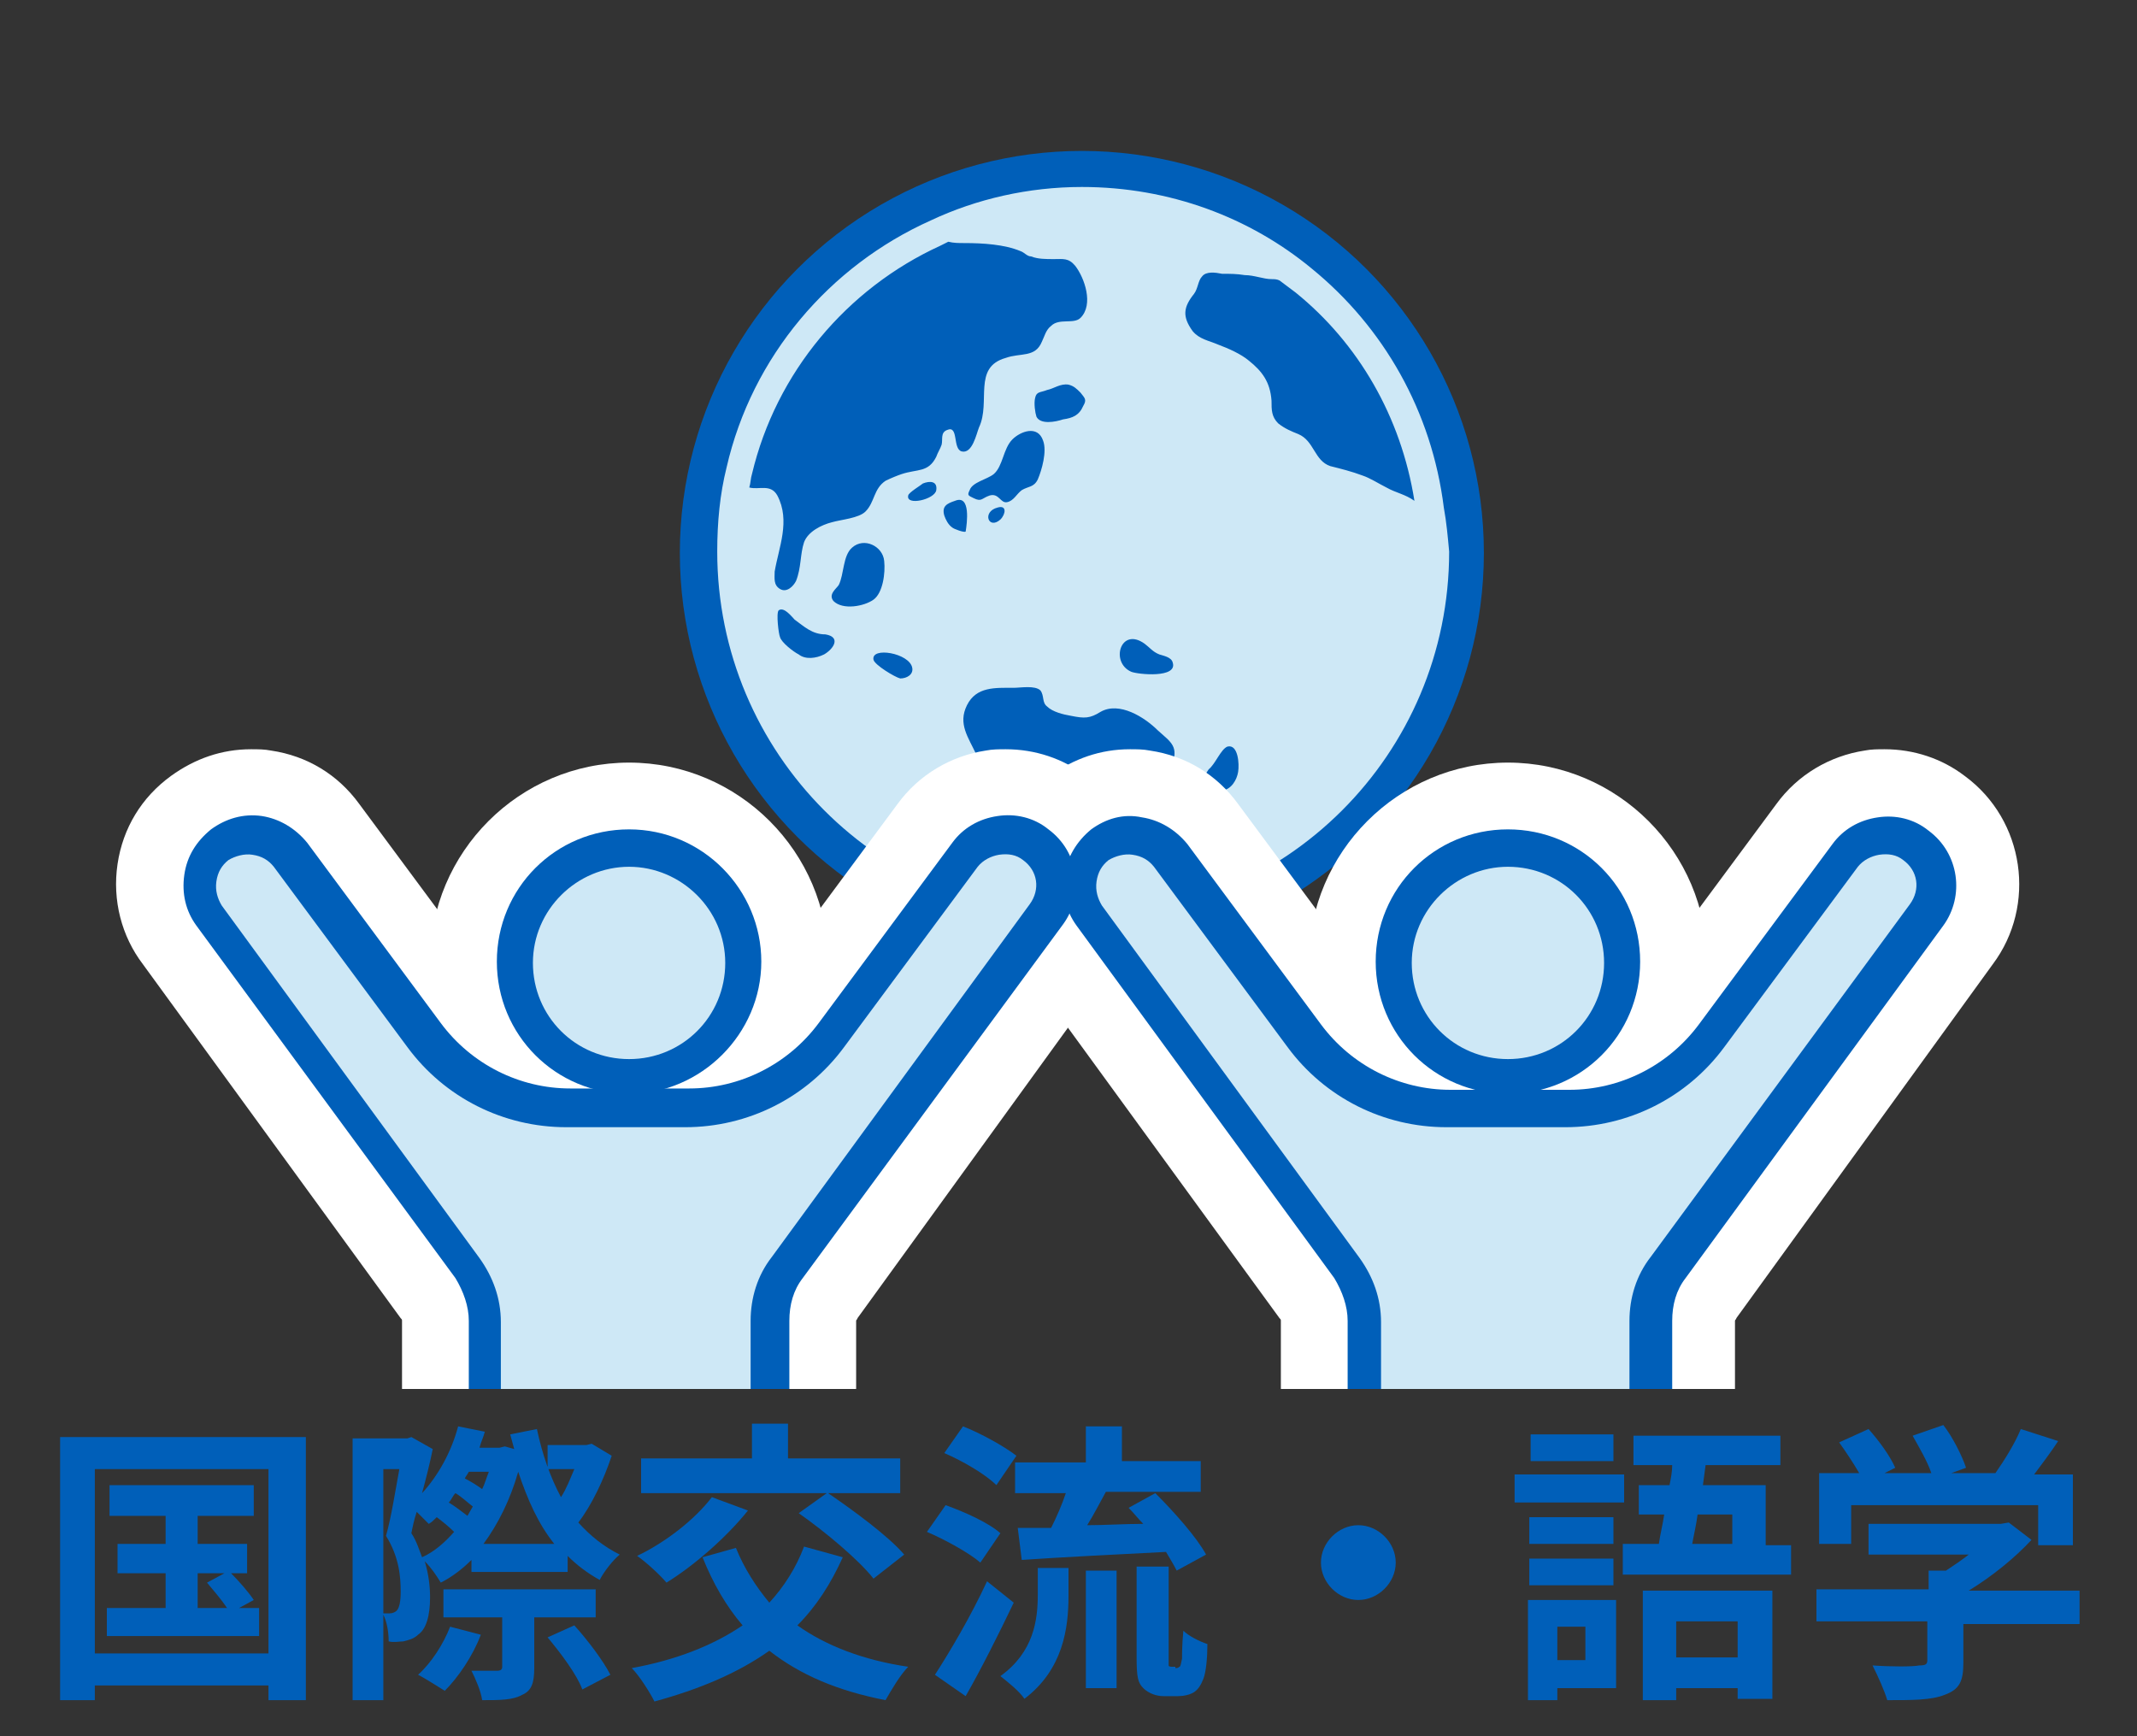
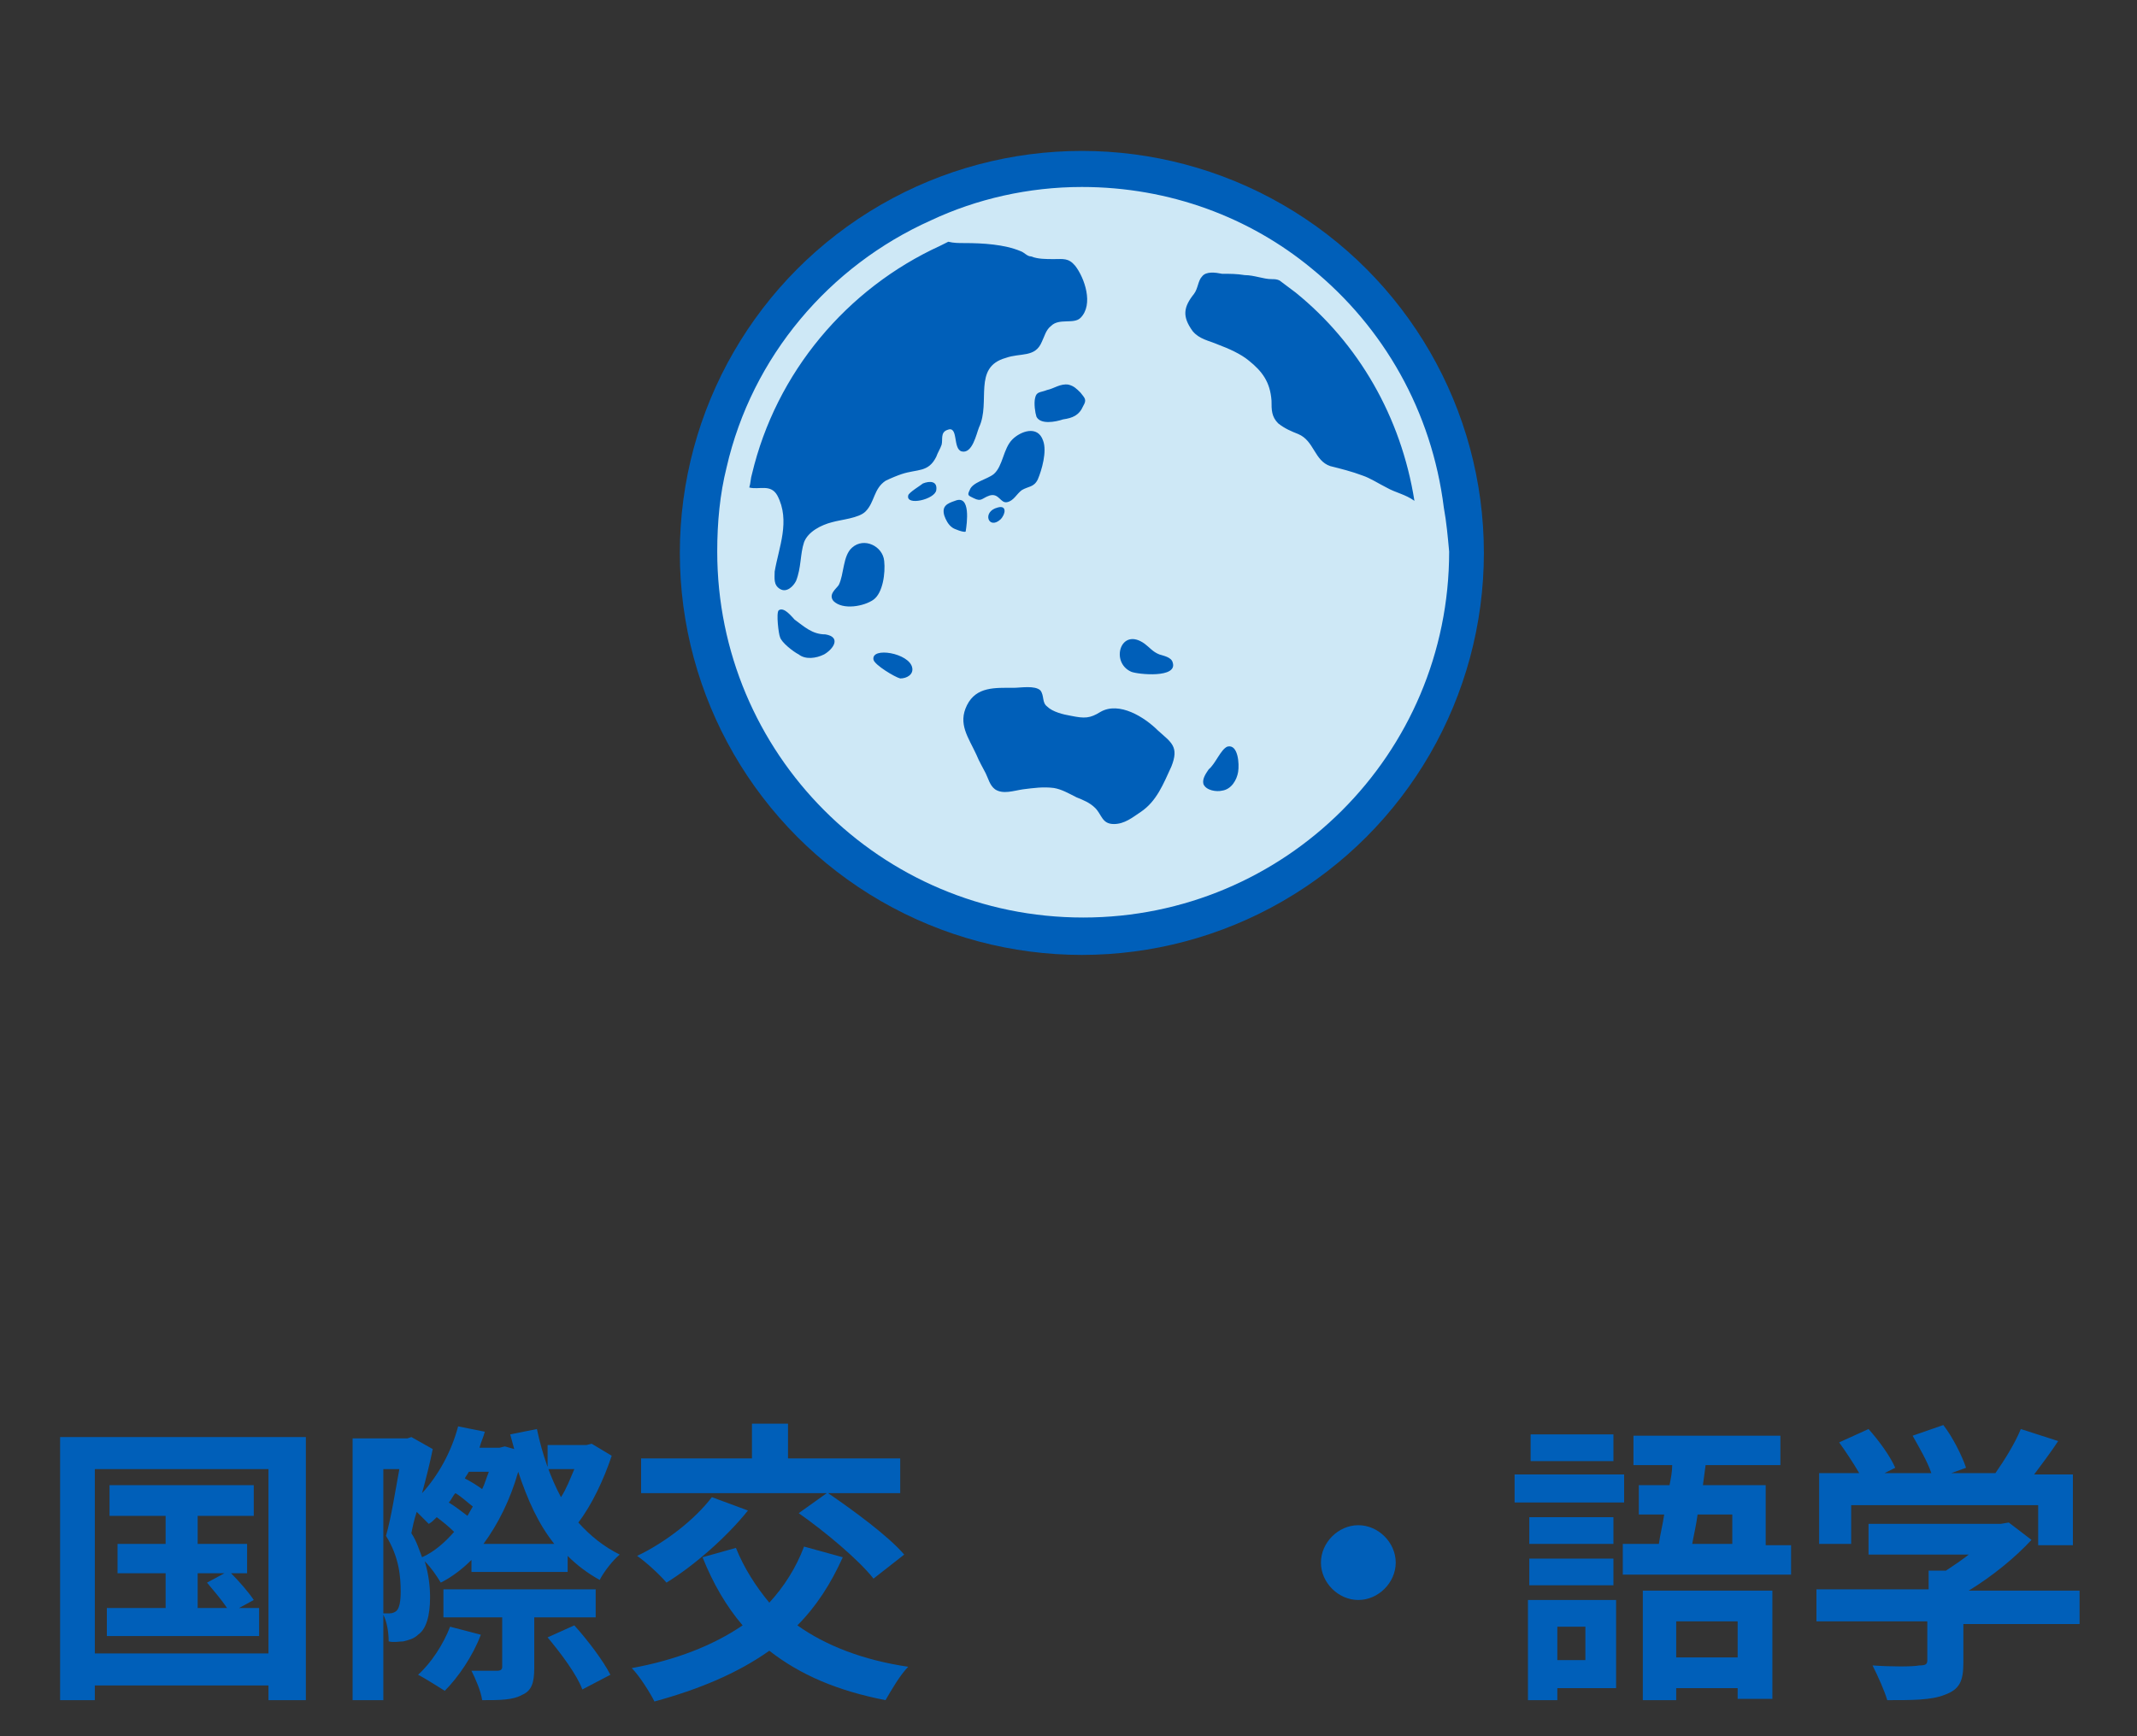
<svg xmlns="http://www.w3.org/2000/svg" xmlns:xlink="http://www.w3.org/1999/xlink" version="1.1" x="0px" y="0px" width="160px" height="130px" viewBox="0 0 160 130" style="enable-background:new 0 0 160 130;" xml:space="preserve">
  <rect x="0" y="0" width="160" height="130" fill="#333333" stroke="none" />
  <style type="text/css">
	.st0{fill:#005FB9;}
	.st1{fill:#CEE8F6;}
	.st2{clip-path:url(#SVGID_2_);}
	.st3{fill:#FFFFFF;}
</style>
  <g id="レイヤー_1">
</g>
  <g id="レイヤー_2">
</g>
  <g id="レイヤー_3">
</g>
  <g id="レイヤー_4">
</g>
  <g id="レイヤー_5">
</g>
  <g id="レイヤー_6">
</g>
  <g id="レイヤー_7">
</g>
  <g id="レイヤー_8">
    <g>
      <g>
        <path class="st0" d="M22.9,107.6v19.7h-2.8v-1.1h-13v1.1H4.5v-19.7H22.9z M20.1,123.8V110h-13v13.8H20.1z M19.4,120.4v2.1H8v-2.1     h4.4v-2.6H8.8v-2.2h3.6v-2.1H8.2v-2.3H19v2.3h-4.2v2.1h3.7v2.2h-1.2c0.6,0.6,1.3,1.4,1.7,2l-1.1,0.6H19.4z M14.8,120.4H17     c-0.4-0.6-1-1.3-1.5-1.9l1.3-0.7h-2V120.4z" />
        <path class="st0" d="M45.8,109c-0.6,1.8-1.5,3.7-2.5,5c0.9,1,1.9,1.8,3.1,2.4c-0.5,0.4-1.2,1.3-1.5,1.9c-0.9-0.5-1.7-1.1-2.4-1.8     v1.2h-7.2v-0.9c-0.7,0.7-1.5,1.3-2.3,1.7c-0.3-0.5-0.7-1.1-1.2-1.6c0.3,1,0.4,1.9,0.4,2.7c0,1.4-0.3,2.4-0.9,2.8     c-0.3,0.3-0.7,0.4-1.1,0.5c-0.3,0-0.7,0.1-1.1,0c0-0.6-0.1-1.4-0.4-2v6.4h-2.3v-19.6h4.1l0.3-0.1l1.6,0.9c-0.2,1-0.5,2.2-0.8,3.3     c1.2-1.3,2.2-3.1,2.7-5l2,0.4c-0.1,0.4-0.3,0.8-0.4,1.2h1.5l0.4-0.1l0.7,0.2c-0.1-0.4-0.2-0.7-0.3-1.1l2-0.4     c0.4,1.9,1,3.6,1.8,5.1c0.4-0.6,0.7-1.4,1-2.1h-2v-1.8h2.9l0.4-0.1L45.8,109z M28.6,120.8c0.2,0,0.4,0,0.6,0     c0.2,0,0.4-0.1,0.5-0.2c0.2-0.2,0.3-0.7,0.3-1.4c0-1.1-0.1-2.6-1.1-4.2c0.4-1.4,0.7-3.4,1-5h-1.2V120.8z M34,114.7     c-0.4-0.4-0.9-0.8-1.3-1.1c-0.2,0.2-0.4,0.4-0.6,0.5c-0.2-0.2-0.6-0.6-0.9-0.9c-0.2,0.6-0.3,1.1-0.4,1.6c0.4,0.6,0.6,1.3,0.8,1.8     C32.5,116.2,33.3,115.5,34,114.7z M36,122.4c-0.6,1.6-1.7,3.2-2.7,4.2c-0.5-0.3-1.4-0.9-2-1.2c1-0.9,1.9-2.3,2.4-3.6L36,122.4z      M40,121.1v3.8c0,1.1-0.2,1.7-0.9,2c-0.7,0.4-1.7,0.4-3,0.4c-0.1-0.7-0.5-1.6-0.8-2.2c0.8,0,1.7,0,1.9,0c0.3,0,0.4-0.1,0.4-0.3     v-3.7h-4.4V119h11.4v2.1H40z M35.4,112.8c-0.4-0.3-0.8-0.7-1.3-1c-0.2,0.2-0.3,0.5-0.5,0.7c0.5,0.3,1,0.7,1.4,1     C35.1,113.3,35.3,113,35.4,112.8z M35.1,110.2c-0.1,0.2-0.2,0.3-0.3,0.5c0.4,0.2,0.9,0.5,1.3,0.8c0.2-0.4,0.3-0.8,0.5-1.3H35.1z      M41.5,115.6c-1.2-1.5-2-3.3-2.7-5.4c-0.6,2.1-1.5,3.9-2.6,5.4H41.5z M43,121.7c1,1.1,2.2,2.7,2.7,3.7l-2.1,1.1     c-0.4-1.1-1.6-2.7-2.6-3.9L43,121.7z" />
        <path class="st0" d="M63.1,116.6c-0.9,2-2,3.7-3.4,5.1c2.1,1.5,4.9,2.6,8.3,3.1c-0.6,0.6-1.3,1.8-1.7,2.5     c-3.6-0.7-6.4-1.9-8.7-3.7c-2.4,1.7-5.3,2.9-8.6,3.8c-0.3-0.6-1.1-1.9-1.7-2.5c3.3-0.6,6.1-1.7,8.3-3.2c-1.2-1.4-2.2-3.1-3-5.1     l2.5-0.7c0.6,1.5,1.5,2.9,2.5,4.1c1.1-1.2,2-2.6,2.6-4.2L63.1,116.6z M56,113.1c-1.6,2-4,4.1-6.1,5.4c-0.5-0.6-1.6-1.6-2.2-2     c2.1-1,4.3-2.7,5.6-4.4L56,113.1z M61.9,111.8H48v-2.6h8.3v-2.6H59v2.6h8.4v2.6H62c1.9,1.3,4.5,3.2,5.7,4.6l-2.3,1.8     c-1.1-1.4-3.6-3.5-5.6-4.9L61.9,111.8z" />
-         <path class="st0" d="M73.4,117c-0.8-0.7-2.6-1.7-4-2.3l1.4-2c1.4,0.5,3.2,1.3,4.1,2.1L73.4,117z M75.9,120     c-1.1,2.3-2.4,4.9-3.6,7l-2.3-1.6c1.1-1.7,2.7-4.4,3.9-7L75.9,120z M74.6,111.2c-0.8-0.8-2.5-1.8-3.9-2.4l1.4-2     c1.3,0.5,3.1,1.5,4,2.2L74.6,111.2z M77.7,117.4H80v2.1c0,2.4-0.4,5.5-3.3,7.7c-0.4-0.6-1.3-1.3-1.8-1.7c2.5-1.8,2.8-4.2,2.8-6.1     V117.4z M81.3,109.4v-2.6h2.7v2.6h5.9v2.3h-7.1c-0.5,0.9-0.9,1.7-1.4,2.5c1.3,0,2.8-0.1,4.2-0.1c-0.4-0.4-0.7-0.8-1.1-1.2l2-1.1     c1.4,1.4,3.1,3.3,3.8,4.6l-2.2,1.2c-0.2-0.4-0.5-0.9-0.8-1.4c-3.9,0.2-7.9,0.4-10.8,0.6l-0.3-2.4c0.7,0,1.6,0,2.5,0     c0.4-0.8,0.8-1.7,1.1-2.6H76v-2.3H81.3z M81.3,117.6h2.3v8.8h-2.3V117.6z M88,124.9c0.1,0,0.2,0,0.3-0.1c0.1,0,0.1-0.2,0.2-0.6     c0-0.3,0-1.1,0.1-2.1c0.4,0.4,1.2,0.8,1.8,1c0,1-0.1,2.1-0.3,2.6c-0.2,0.5-0.4,0.8-0.7,1c-0.3,0.2-0.8,0.3-1.2,0.3h-1.1     c-0.5,0-1.1-0.2-1.5-0.6c-0.4-0.4-0.5-0.8-0.5-2.3v-6.8h2.4v6.8c0,0.3,0,0.5,0,0.6c0,0.1,0.2,0.1,0.2,0.1H88z" />
        <path class="st0" d="M101.7,114.2c1.5,0,2.8,1.3,2.8,2.8c0,1.5-1.3,2.8-2.8,2.8c-1.5,0-2.8-1.3-2.8-2.8     C98.9,115.5,100.2,114.2,101.7,114.2z" />
        <path class="st0" d="M121.6,112.5h-8.2v-2.1h8.2V112.5z M121,126.4h-4.4v0.9h-2.2v-7.5h6.6V126.4z M120.8,115.6h-6.3v-2h6.3     V115.6z M114.5,116.7h6.3v2h-6.3V116.7z M120.8,109.4h-6.2v-2h6.2V109.4z M116.6,121.8v2.5h2.1v-2.5H116.6z M134.1,115.6v2.3     h-12.6v-2.3h2.7c0.1-0.7,0.3-1.5,0.4-2.2h-1.9v-2.2h2.3c0.1-0.5,0.2-1,0.2-1.5h-2.9v-2.2h11v2.2h-5.6l-0.2,1.5h4.7v4.5H134.1z      M123.1,119.1h9.6v8.1h-2.6v-0.8h-4.6v0.9h-2.5V119.1z M125.5,121.4v2.7h4.6v-2.7H125.5z M127.1,113.4c-0.1,0.8-0.3,1.6-0.4,2.2     h3v-2.2H127.1z" />
        <path class="st0" d="M155.5,121.6h-8.5v2.9c0,1.4-0.3,2-1.4,2.4c-1,0.4-2.4,0.4-4.3,0.4c-0.2-0.7-0.7-1.8-1.1-2.6     c1.4,0.1,3,0.1,3.5,0c0.5,0,0.6-0.1,0.6-0.4v-2.9H136v-2.4h8.4v-1.4h1.3c0.6-0.4,1.2-0.8,1.7-1.2h-7.5v-2.3h9.9l0.6-0.1l1.7,1.3     c-1.2,1.3-2.9,2.7-4.7,3.8h8.3V121.6z M138.7,115.6h-2.5v-5.3h3c-0.4-0.7-1-1.6-1.5-2.3l2.2-1c0.8,0.9,1.6,2,2,2.9l-0.8,0.4h3.5     c-0.3-0.9-0.9-1.9-1.4-2.8l2.3-0.8c0.7,0.9,1.4,2.3,1.7,3.2l-1.1,0.4h3.3c0.7-1,1.5-2.3,1.9-3.3l2.8,0.9     c-0.6,0.9-1.2,1.7-1.8,2.5h2.9v5.3h-2.6v-3h-14V115.6z" />
      </g>
      <g>
        <g>
          <circle class="st0" cx="81" cy="41.4" r="30.1" />
          <path class="st1" d="M108.1,38l-1.1,0.1L108.1,38c-0.9-7.2-4.5-13.5-9.9-17.9C93.6,16.3,87.6,14,81,14c-4,0-7.9,0.9-11.3,2.5      C62.1,19.9,56.3,26.7,54.4,35c-0.5,2-0.7,4.1-0.7,6.3c0,15.1,12.2,27.4,27.4,27.4c15.1,0,27.4-12.2,27.4-27.4      C108.4,40.2,108.3,39.1,108.1,38z M85.7,48.2c0.4,0.3,0.6,0.6,1.1,0.8c0.3,0.1,0.9,0.2,1,0.6c0.4,1.2-2.6,0.9-3.1,0.7      C83.1,49.6,83.9,46.9,85.7,48.2z M61.7,49c-0.6,0.3-1.4,0.4-1.9,0c-0.4-0.2-1.3-0.9-1.4-1.3c-0.1-0.2-0.3-1.8-0.1-2      c0.4-0.3,1,0.5,1.2,0.7c0.7,0.5,1.3,1.1,2.3,1.1C63,47.7,62.4,48.6,61.7,49z M62.4,45c-0.4-0.5,0.2-0.9,0.4-1.2      c0.4-0.8,0.3-2.2,1-2.8c0.9-0.8,2.3-0.1,2.4,1c0.1,0.9-0.1,2.4-0.8,2.9C64.7,45.4,63.1,45.7,62.4,45z M67.4,50.8      c-0.4-0.1-1.9-1-2-1.4c-0.2-1,2.7-0.5,2.9,0.6C68.4,50.5,67.9,50.8,67.4,50.8z M68,37.1c0-0.2,1-0.8,1.1-0.9      c0.5-0.2,1.1-0.2,1,0.5C70,37.4,67.8,37.9,68,37.1z M67.5,35.5c-0.3,0.1-0.8,0.3-1.2,0.5c-0.9,0.6-0.8,1.6-1.5,2.3      c-0.5,0.5-1.8,0.6-2.5,0.8c-0.8,0.2-1.8,0.7-2.1,1.5c-0.3,0.9-0.2,1.9-0.6,2.9c-0.2,0.4-0.7,0.9-1.2,0.6      c-0.5-0.3-0.4-0.8-0.4-1.3c0.3-1.8,1.2-3.8,0.2-5.7c-0.5-0.9-1.4-0.4-2.1-0.6c0.1-0.3,0.1-0.7,0.2-1c1.8-7.6,7.1-13.9,14.1-17.1      c0.2-0.1,0.4-0.2,0.6-0.3c0.4,0.1,0.8,0.1,1.2,0.1c1.4,0,3,0.1,4.2,0.6c0.3,0.1,0.5,0.4,0.8,0.4c0.5,0.2,1.1,0.2,1.7,0.2      c0.7,0,1.1-0.1,1.6,0.5c0.7,0.9,1.4,2.9,0.4,3.9c-0.5,0.5-1.6,0-2.2,0.6c-0.4,0.3-0.5,0.8-0.7,1.2c-0.5,1.2-1.6,0.8-2.7,1.2      c-2.5,0.7-1.1,3.3-2,5.2c-0.2,0.5-0.5,2-1.3,1.8c-0.7-0.2-0.2-2-1.1-1.6c-0.5,0.2-0.3,0.7-0.4,1.1c-0.1,0.3-0.3,0.6-0.4,0.9      C69.5,35.4,68.7,35.1,67.5,35.5z M74.1,37.1c-0.6,0.2-0.6,0.5-1.2,0.2c-0.4-0.2-0.5-0.2-0.3-0.6c0.2-0.6,1.3-0.8,1.8-1.2      c0.7-0.6,0.7-1.9,1.4-2.6c0.6-0.6,1.9-1.1,2.3,0.1c0.3,0.8-0.1,2.2-0.4,2.9c-0.3,0.6-0.7,0.5-1.2,0.8c-0.4,0.3-0.6,0.8-1.1,0.9      C74.9,37.7,74.8,36.9,74.1,37.1z M74.9,38.9c-0.9,0.8-1.4-0.6-0.2-0.9C75.4,37.8,75.3,38.5,74.9,38.9z M77.6,31.2      c-0.1-0.3-0.2-1-0.1-1.4c0.1-0.5,0.4-0.4,0.9-0.6c0.5-0.1,1-0.5,1.6-0.4c0.4,0.1,0.6,0.3,0.9,0.6c0.3,0.4,0.5,0.5,0.2,1      c-0.3,0.7-0.8,0.9-1.5,1C79,31.6,77.9,31.8,77.6,31.2z M71.3,39.5c-0.3-0.2-0.5-0.6-0.6-0.9c-0.2-0.7,0.2-0.9,0.8-1.1      c1.2-0.5,0.9,1.7,0.8,2.3C72.2,39.9,71.4,39.6,71.3,39.5z M87.7,57.4c-0.6,1.3-1.1,2.6-2.3,3.4c-0.6,0.4-1.2,0.9-2,0.9      c-0.9,0-0.9-0.7-1.4-1.2c-0.4-0.4-0.9-0.6-1.4-0.8c-0.6-0.3-1.1-0.6-1.7-0.7c-0.8-0.1-1.5,0-2.3,0.1c-0.7,0.1-1.5,0.4-2.1,0      c-0.4-0.3-0.5-0.8-0.7-1.2c-0.2-0.4-0.5-0.9-0.7-1.4c-0.6-1.3-1.4-2.3-0.7-3.7c0.7-1.4,2.1-1.3,3.5-1.3c0.5,0,1.6-0.2,2,0.2      c0.3,0.4,0.1,0.9,0.5,1.2c0.4,0.4,1.2,0.6,1.8,0.7c1,0.2,1.4,0.2,2.2-0.3c1.4-0.8,3.3,0.4,4.3,1.4      C87.7,55.6,88.3,55.9,87.7,57.4z M92.7,57.8c-0.1,0.6-0.5,1.3-1.2,1.4c-0.4,0.1-1.2,0-1.4-0.5c-0.1-0.4,0.2-0.8,0.4-1.1      c0.5-0.4,0.9-1.5,1.4-1.7C92.7,55.7,92.8,57.2,92.7,57.8z M103.8,36.5c-0.6-0.3-1.2-0.7-1.8-0.9c-0.8-0.3-1.6-0.5-2.4-0.7      c-1.2-0.4-1.2-1.9-2.4-2.4c-0.5-0.2-1-0.4-1.5-0.8c-0.5-0.5-0.5-1-0.5-1.7c-0.1-1.4-0.7-2.2-1.7-3c-0.6-0.5-1.5-0.9-2.3-1.2      c-0.7-0.3-1.4-0.4-1.9-1c-0.8-1.1-0.7-1.8,0.1-2.8c0.3-0.4,0.3-1,0.6-1.3c0.3-0.4,1-0.3,1.5-0.2c0.6,0,1.1,0,1.7,0.1      c0.7,0,1.4,0.3,2,0.3c0.2,0,0.4,0,0.6,0.1c0.4,0.3,0.8,0.6,1.2,0.9c4.7,3.8,7.9,9.3,8.9,15.6C105.2,37,104.5,36.9,103.8,36.5z" />
        </g>
        <g>
          <defs>
-             <rect id="SVGID_1_" x="6.5" y="51.8" width="147" height="52.2" />
-           </defs>
+             </defs>
          <clipPath id="SVGID_2_">
            <use xlink:href="#SVGID_1_" style="overflow:visible;" />
          </clipPath>
          <g class="st2">
            <g>
              <g>
                <g>
                  <circle class="st3" cx="47.1" cy="72" r="13.5" />
                  <path class="st3" d="M47.1,86.9c-8.2,0-14.9-6.7-14.9-14.9s6.7-14.9,14.9-14.9S62,63.8,62,72S55.3,86.9,47.1,86.9z           M47.1,69.9c-1.2,0-2.2,1-2.2,2.2s1,2.2,2.2,2.2s2.2-1,2.2-2.2S48.3,69.9,47.1,69.9z" />
                </g>
                <g>
                  <path class="st3" d="M52.8,170.5c-2.1,0-4.1-0.7-5.7-1.8c-1.6,1.1-3.6,1.8-5.7,1.8c-5.5,0-9.9-4.4-9.9-9.9V98.9          c0-0.4-0.1-0.7-0.3-1L11.8,71.4c-2.9-3.8-2-9.3,1.8-12.2c1.5-1.1,3.3-1.7,5.2-1.7c2.8,0,5.4,1.3,7,3.5l10,13.5          c1.6,2.1,4.1,3.4,6.8,3.4h8.9c2.7,0,5.2-1.3,6.8-3.4l10-13.5c1.6-2.2,4.3-3.5,7-3.5c1.9,0,3.7,0.6,5.2,1.7          c3.9,2.9,4.7,8.4,1.8,12.2L63,97.8c-0.2,0.3-0.3,0.7-0.3,1v61.8C62.7,166.1,58.3,170.5,52.8,170.5z" />
                  <path class="st3" d="M52.8,171.9c-2,0-4-0.6-5.7-1.6c-1.7,1-3.7,1.6-5.7,1.6c-6.2,0-11.3-5.1-11.3-11.3V98.9          c0-0.1,0-0.1-0.1-0.2L10.7,72.2c-1.6-2.1-2.3-4.8-1.9-7.5s1.8-5,4-6.6c1.8-1.3,3.8-2,6-2c0.5,0,1,0,1.5,0.1          c2.7,0.4,5,1.8,6.6,4l10,13.5c1.3,1.8,3.5,2.9,5.7,2.9h8.9c2.2,0,4.4-1.1,5.7-2.9l10-13.5c1.6-2.2,4-3.6,6.6-4          c0.5-0.1,1-0.1,1.5-0.1c2.2,0,4.3,0.7,6,2c4.5,3.3,5.4,9.7,2.1,14.1L64.2,98.7c0,0.1-0.1,0.1-0.1,0.2v61.8          C64.1,166.8,59,171.9,52.8,171.9z M49.3,117.1c0.7,0,1.5,0.2,2.1,0.5V98.9c0-2.8,0.9-5.5,2.5-7.7l1.6-2.2          c-1.3,0.3-2.6,0.4-4,0.4h-8.9c-1.3,0-2.7-0.1-4-0.4l1.6,2.2c1.7,2.3,2.5,4.9,2.5,7.7v18.7c0.6-0.3,1.3-0.5,2.1-0.5H49.3z" />
                </g>
              </g>
              <g>
                <g>
                  <circle class="st3" cx="112.9" cy="72" r="13.5" />
-                   <path class="st3" d="M112.9,86.9C104.7,86.9,98,80.2,98,72s6.7-14.9,14.9-14.9c8.2,0,14.9,6.7,14.9,14.9          S121.1,86.9,112.9,86.9z M112.9,69.9c-1.2,0-2.2,1-2.2,2.2s1,2.2,2.2,2.2c1.2,0,2.2-1,2.2-2.2S114.1,69.9,112.9,69.9z" />
                </g>
                <g>
                  <path class="st3" d="M118.6,170.5c-2.1,0-4.1-0.7-5.7-1.8c-1.6,1.1-3.6,1.8-5.7,1.8c-5.5,0-9.9-4.4-9.9-9.9V98.9          c0-0.4-0.1-0.7-0.3-1L77.6,71.4c-2.9-3.8-2-9.3,1.8-12.2c1.5-1.1,3.3-1.7,5.2-1.7c2.8,0,5.4,1.3,7,3.5l10,13.5          c1.6,2.1,4.1,3.4,6.8,3.4h8.9c2.7,0,5.2-1.3,6.8-3.4l10-13.5c1.6-2.2,4.3-3.5,7-3.5c1.9,0,3.7,0.6,5.2,1.7          c3.9,2.9,4.7,8.4,1.8,12.2l-19.3,26.4c-0.2,0.3-0.3,0.7-0.3,1v61.8C128.5,166.1,124.1,170.5,118.6,170.5z" />
                  <path class="st3" d="M118.6,171.9c-2,0-4-0.6-5.7-1.6c-1.7,1-3.7,1.6-5.7,1.6c-6.2,0-11.3-5.1-11.3-11.3V98.9          c0-0.1,0-0.1-0.1-0.2L76.5,72.2c-1.6-2.1-2.3-4.8-1.9-7.5c0.4-2.7,1.8-5,4-6.6c1.8-1.3,3.8-2,6-2c0.5,0,1,0,1.5,0.1          c2.7,0.4,5,1.8,6.6,4l10,13.5c1.3,1.8,3.5,2.9,5.7,2.9h8.9c2.2,0,4.4-1.1,5.7-2.9l10-13.5c1.6-2.2,4-3.6,6.6-4          c0.5-0.1,1-0.1,1.5-0.1c2.2,0,4.3,0.7,6,2c4.5,3.3,5.4,9.7,2.1,14.1L130,98.7c0,0.1-0.1,0.1-0.1,0.2v61.8          C129.9,166.8,124.8,171.9,118.6,171.9z M115.1,117.1c0.7,0,1.5,0.2,2.1,0.5V98.9c0-2.8,0.9-5.5,2.5-7.7l1.6-2.2          c-1.3,0.3-2.6,0.4-4,0.4h-8.9c-1.3,0-2.7-0.1-4-0.4l1.6,2.2c1.7,2.3,2.5,4.9,2.5,7.7v18.7c0.6-0.3,1.3-0.5,2.1-0.5H115.1z" />
                </g>
              </g>
            </g>
            <g>
              <g>
                <g>
                  <path class="st1" d="M47.1,80.5c4.7,0,8.5-3.8,8.5-8.5c0-4.7-3.8-8.5-8.5-8.5c-4.7,0-8.5,3.8-8.5,8.5          C38.6,76.7,42.4,80.5,47.1,80.5z" />
                  <path class="st0" d="M47.1,81.9c-5.5,0-9.9-4.4-9.9-9.9s4.4-9.9,9.9-9.9S57,66.6,57,72S52.5,81.9,47.1,81.9z M47.1,64.9          c-3.9,0-7.2,3.2-7.2,7.2s3.2,7.2,7.2,7.2s7.2-3.2,7.2-7.2S51,64.9,47.1,64.9z" />
                </g>
                <g>
                  <path class="st1" d="M77.6,63.3c-1.7-1.2-4-0.9-5.2,0.8l-10,13.5c-2.5,3.4-6.5,5.4-10.8,5.4h-4.4h-4.4          c-4.3,0-8.3-2-10.8-5.4L21.9,64c-1.2-1.7-3.6-2-5.2-0.8c-1.7,1.2-2,3.6-0.8,5.2l19.3,26.4c0.8,1.2,1.3,2.5,1.3,4v61.8          c0,2.7,2.2,4.9,4.9,4.9c2.7,0,4.9-2.2,4.9-4.9v-37.1h0.8h0.8v37.1c0,2.7,2.2,4.9,4.9,4.9c2.7,0,4.9-2.2,4.9-4.9V98.9          c0-1.4,0.5-2.8,1.3-4l19.3-26.4C79.6,66.8,79.2,64.5,77.6,63.3z" />
                  <path class="st0" d="M52.8,166.9c-2.5,0-4.7-1.5-5.7-3.7c-1,2.2-3.2,3.7-5.7,3.7c-3.5,0-6.3-2.8-6.3-6.3V98.9          c0-1.1-0.4-2.2-1-3.2L14.7,69.3c-0.8-1.1-1.1-2.4-0.9-3.8s0.9-2.5,2-3.4c1.1-0.8,2.4-1.2,3.8-1c1.3,0.2,2.5,0.9,3.4,2          l10,13.5c2.3,3.1,5.9,4.9,9.7,4.9h8.9c3.8,0,7.4-1.8,9.7-4.9l10-13.5c0.8-1.1,2-1.8,3.4-2c1.3-0.2,2.7,0.1,3.8,1h0          c2.3,1.7,2.7,4.9,1.1,7.1L60.1,95.7c-0.7,0.9-1,2-1,3.2v61.8C59.1,164.1,56.3,166.9,52.8,166.9z M44.9,122.1h4.3v38.5          c0,2,1.6,3.5,3.5,3.5c2,0,3.5-1.6,3.5-3.5V98.9c0-1.7,0.5-3.4,1.6-4.8l19.3-26.4c0.8-1.1,0.6-2.5-0.5-3.3l0,0          c-0.5-0.4-1.1-0.5-1.8-0.4c-0.6,0.1-1.2,0.4-1.6,0.9l-10,13.5c-2.8,3.8-7.2,6-11.9,6h-8.9c-4.7,0-9.1-2.2-11.9-6l-10-13.5          c-0.4-0.5-0.9-0.8-1.6-0.9c-0.6-0.1-1.3,0.1-1.8,0.4c-0.5,0.4-0.8,0.9-0.9,1.6s0.1,1.3,0.4,1.8l19.3,26.4          c1,1.4,1.6,3,1.6,4.8v61.8c0,2,1.6,3.5,3.5,3.5s3.5-1.6,3.5-3.5V122.1z" />
                </g>
              </g>
              <g>
                <g>
-                   <path class="st1" d="M112.9,80.5c4.7,0,8.5-3.8,8.5-8.5c0-4.7-3.8-8.5-8.5-8.5c-4.7,0-8.5,3.8-8.5,8.5          C104.4,76.7,108.2,80.5,112.9,80.5z" />
+                   <path class="st1" d="M112.9,80.5c4.7,0,8.5-3.8,8.5-8.5c-4.7,0-8.5,3.8-8.5,8.5          C104.4,76.7,108.2,80.5,112.9,80.5z" />
                  <path class="st0" d="M112.9,81.9c-5.5,0-9.9-4.4-9.9-9.9s4.4-9.9,9.9-9.9s9.9,4.4,9.9,9.9S118.4,81.9,112.9,81.9z           M112.9,64.9c-3.9,0-7.2,3.2-7.2,7.2s3.2,7.2,7.2,7.2s7.2-3.2,7.2-7.2S116.9,64.9,112.9,64.9z" />
                </g>
                <g>
                  <path class="st1" d="M143.4,63.3c-1.7-1.2-4-0.9-5.2,0.8l-10,13.5c-2.5,3.4-6.5,5.4-10.8,5.4h-4.4h-4.4          c-4.3,0-8.3-2-10.8-5.4L87.7,64c-1.2-1.7-3.6-2-5.2-0.8c-1.7,1.2-2,3.6-0.8,5.2L101,94.9c0.8,1.2,1.3,2.5,1.3,4v61.8          c0,2.7,2.2,4.9,4.9,4.9c2.7,0,4.9-2.2,4.9-4.9v-37.1h0.8h0.8v37.1c0,2.7,2.2,4.9,4.9,4.9c2.7,0,4.9-2.2,4.9-4.9V98.9          c0-1.4,0.5-2.8,1.3-4l19.3-26.4C145.4,66.8,145,64.5,143.4,63.3z" />
                  <path class="st0" d="M118.6,166.9c-2.5,0-4.7-1.5-5.7-3.7c-1,2.2-3.2,3.7-5.7,3.7c-3.5,0-6.3-2.8-6.3-6.3V98.9          c0-1.1-0.4-2.2-1-3.2L80.6,69.3c-0.8-1.1-1.1-2.4-0.9-3.8c0.2-1.3,0.9-2.5,2-3.4c1.1-0.8,2.4-1.2,3.8-0.9          c1.3,0.2,2.5,0.9,3.4,2l10,13.5c2.3,3.1,5.9,4.9,9.7,4.9h8.9c3.8,0,7.4-1.8,9.7-4.9l10-13.5c0.8-1.1,2-1.8,3.4-2          c1.3-0.2,2.7,0.1,3.8,1l0,0c2.3,1.7,2.7,4.9,1.1,7.1l-19.3,26.4c-0.7,0.9-1,2-1,3.2v61.8          C124.9,164.1,122.1,166.9,118.6,166.9z M110.7,122.1h4.3v38.5c0,2,1.6,3.5,3.5,3.5c2,0,3.5-1.6,3.5-3.5V98.9          c0-1.7,0.5-3.4,1.6-4.8L143,67.7c0.8-1.1,0.6-2.5-0.5-3.3l0,0c-0.5-0.4-1.1-0.5-1.8-0.4c-0.6,0.1-1.2,0.4-1.6,0.9l-10,13.5          c-2.8,3.8-7.2,6-11.9,6h-8.9c-4.7,0-9.1-2.2-11.9-6l-10-13.5c-0.4-0.5-0.9-0.8-1.6-0.9c-0.6-0.1-1.3,0.1-1.8,0.4          c-0.5,0.4-0.8,0.9-0.9,1.6s0.1,1.3,0.4,1.8l19.3,26.4c1,1.4,1.6,3,1.6,4.8v61.8c0,2,1.6,3.5,3.5,3.5s3.5-1.6,3.5-3.5V122.1z          " />
                </g>
              </g>
            </g>
          </g>
        </g>
      </g>
    </g>
  </g>
  <g id="レイヤー_9">
</g>
</svg>